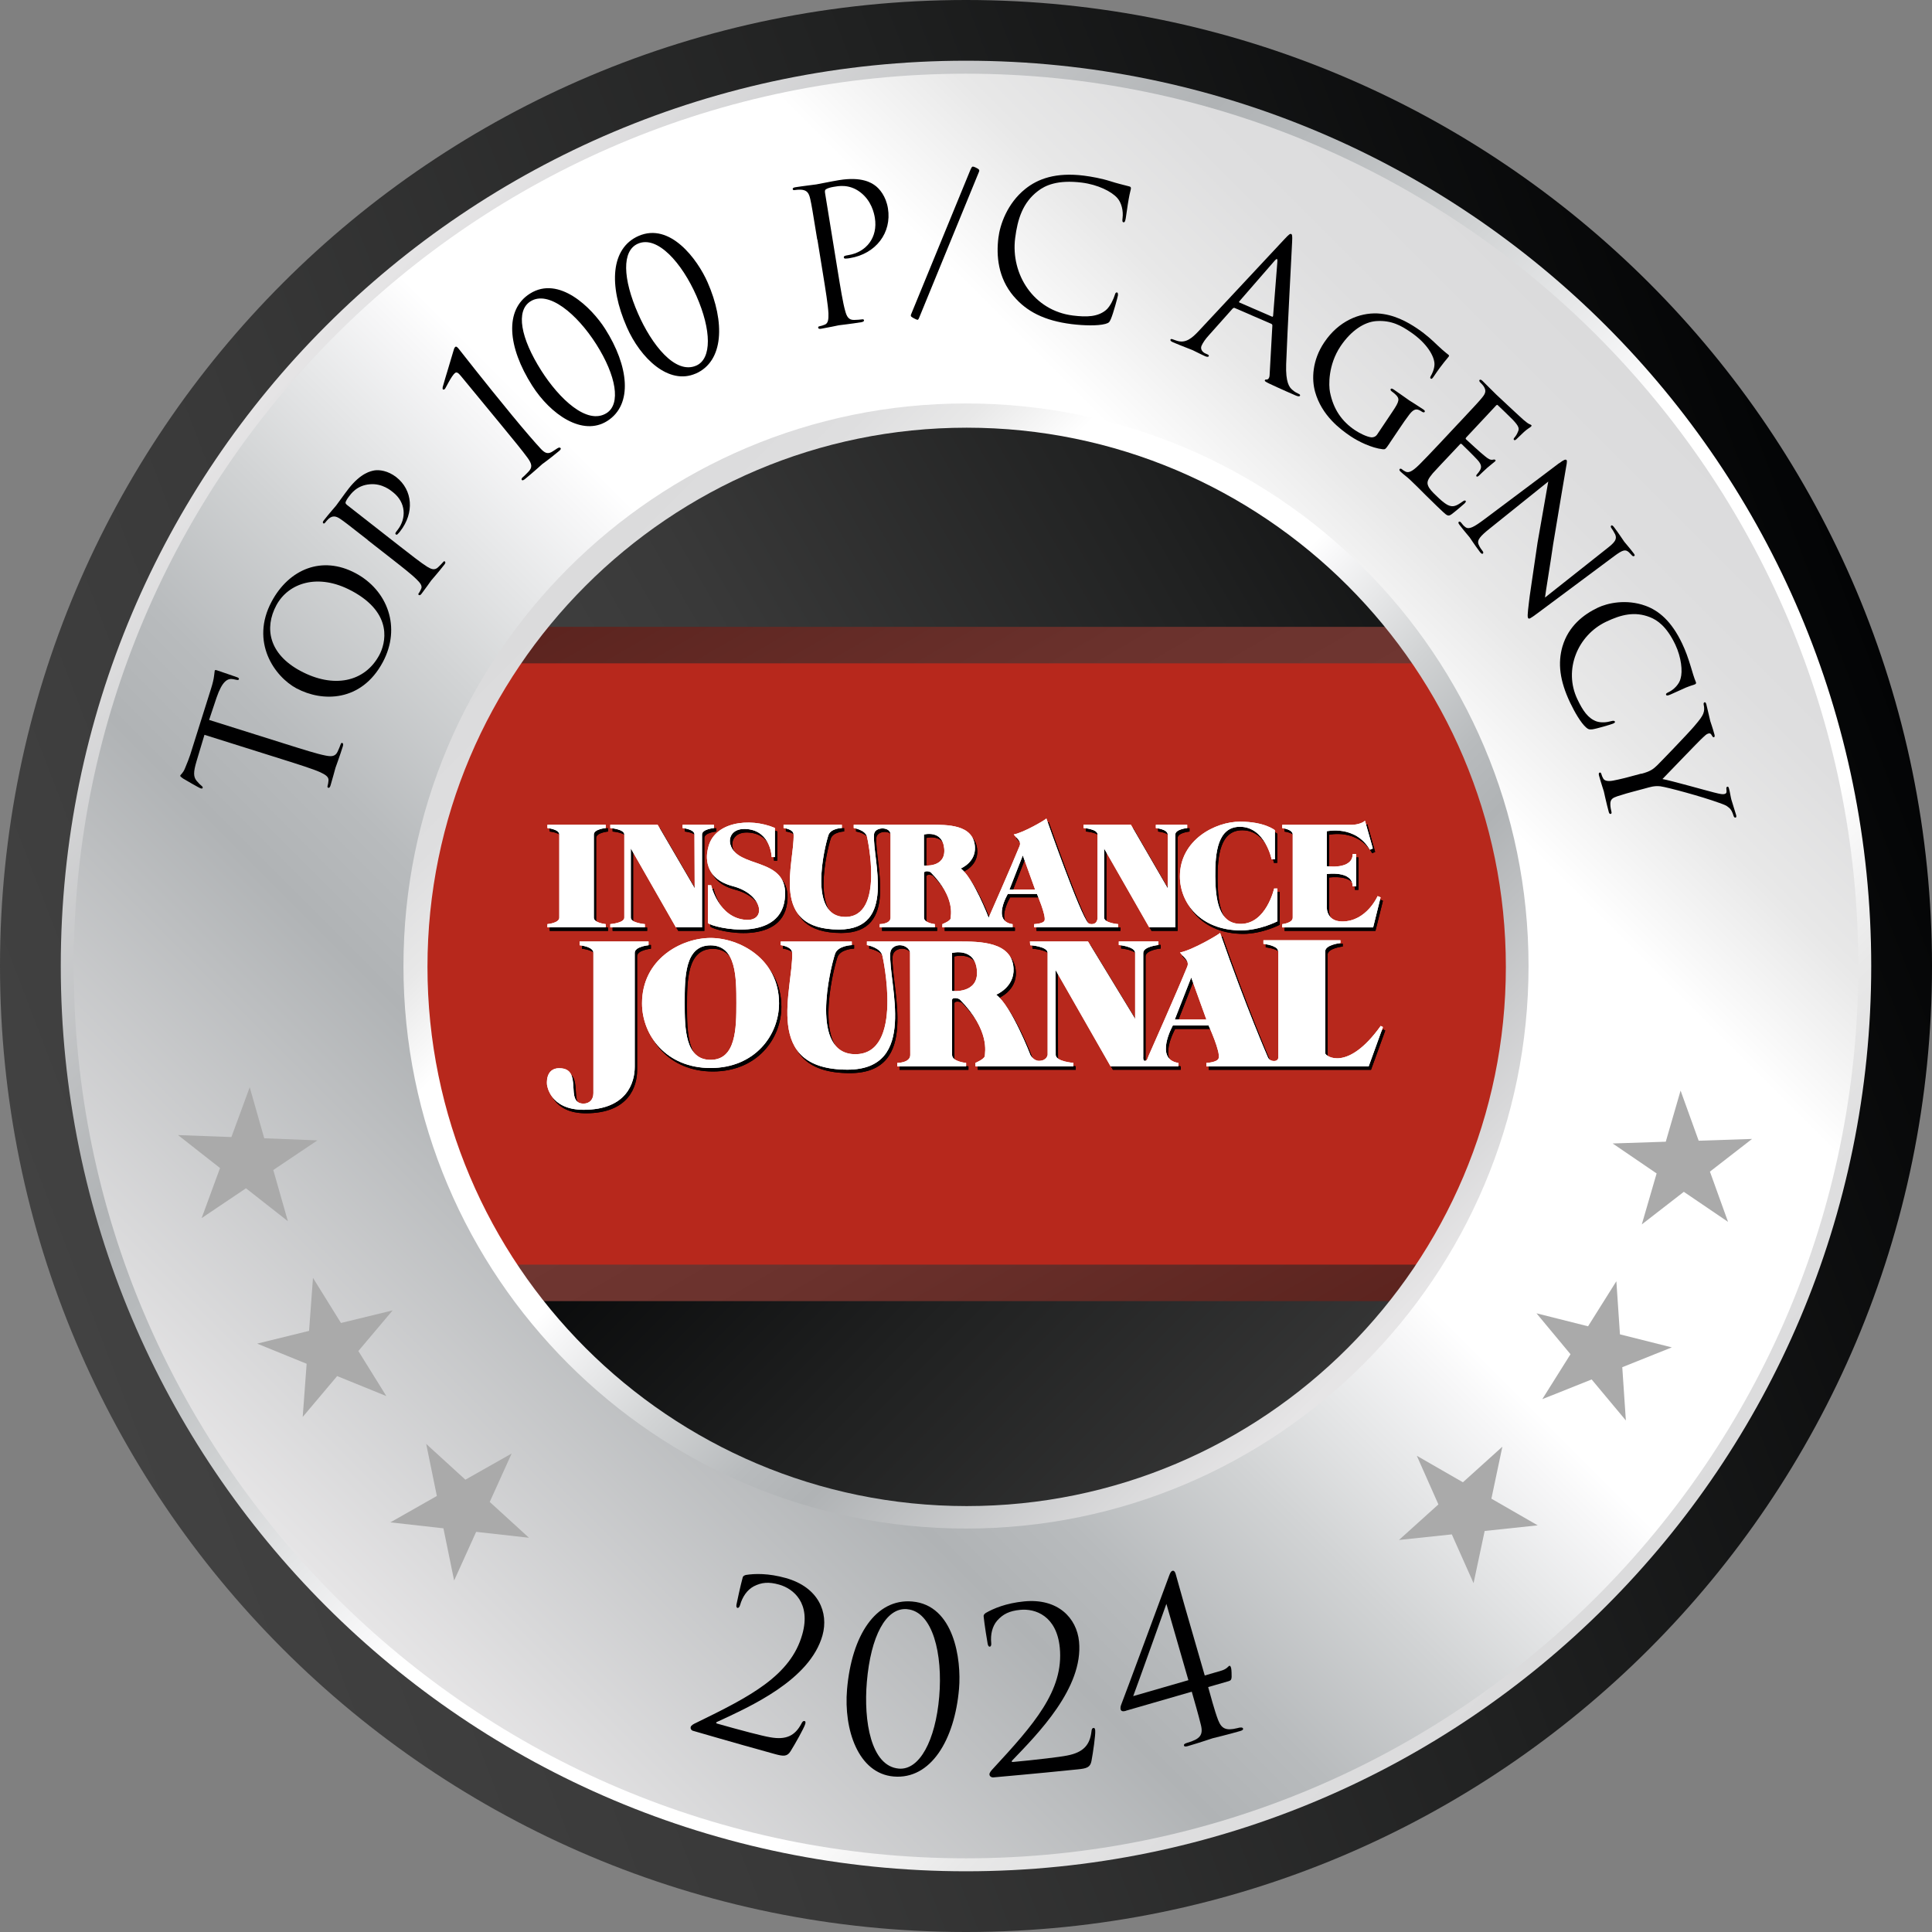
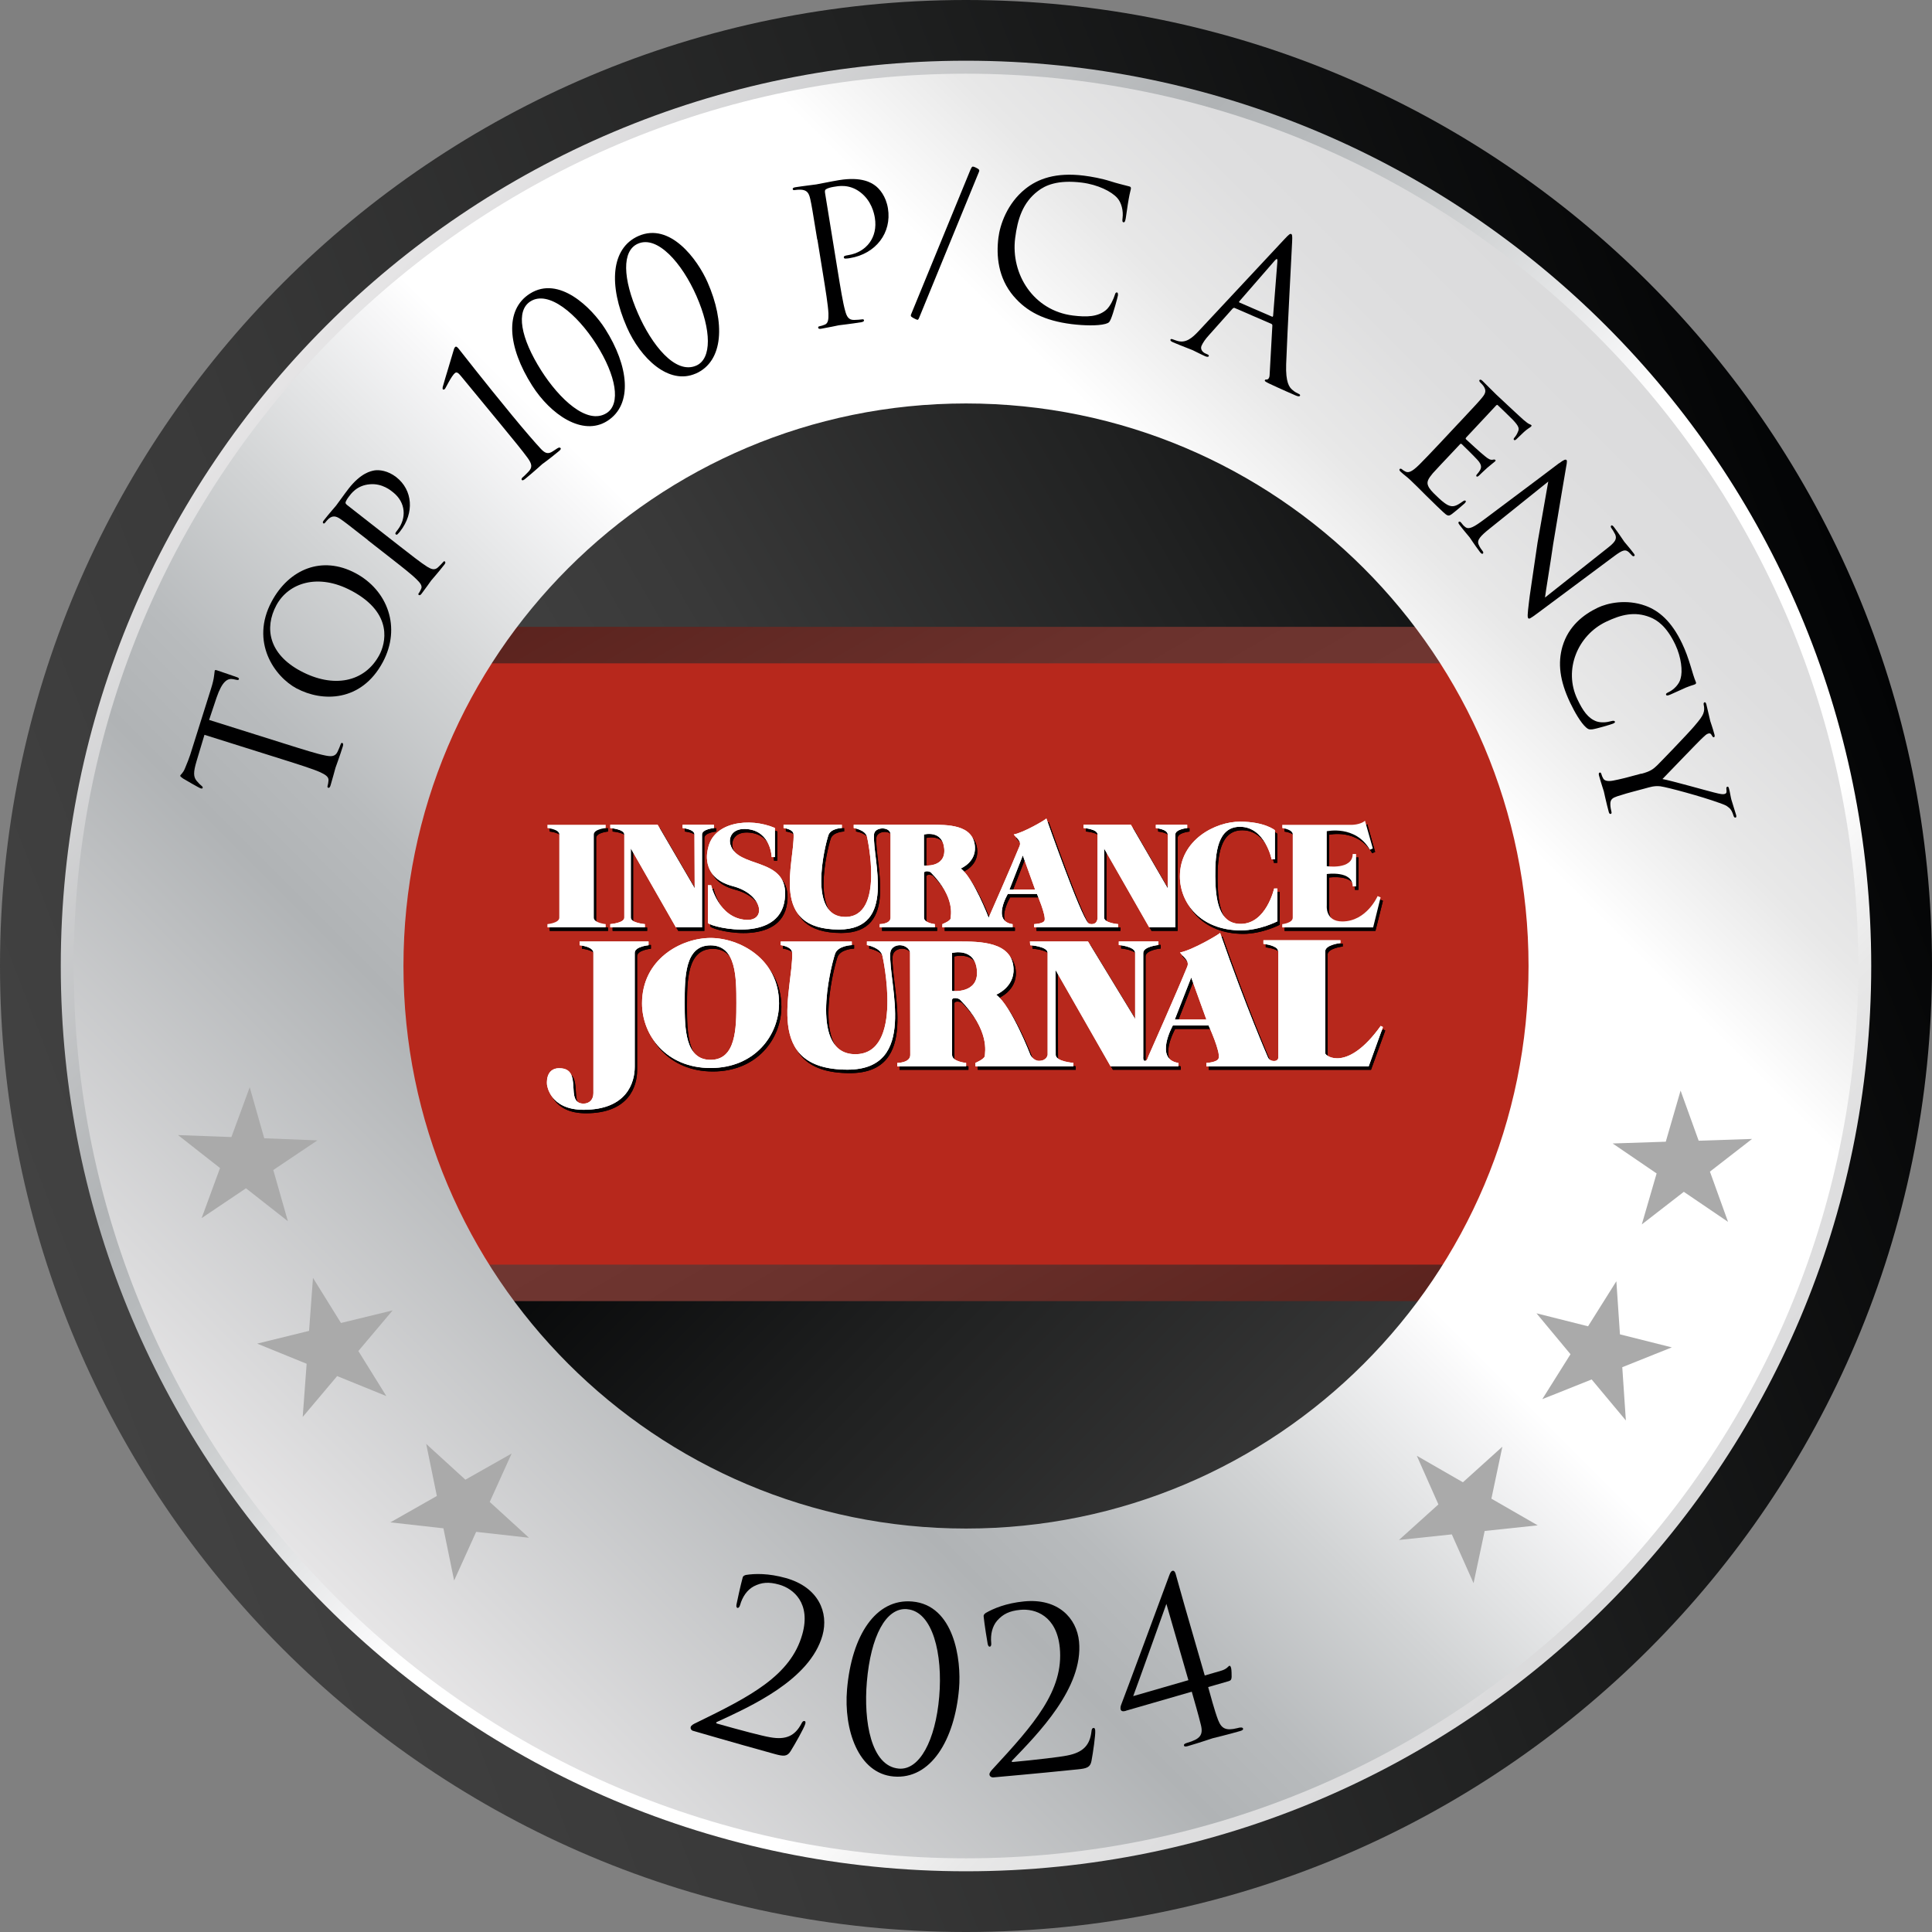
<svg xmlns="http://www.w3.org/2000/svg" xmlns:xlink="http://www.w3.org/1999/xlink" id="Capa_2" viewBox="0 0 350 350">
  <rect x="0" y="0" width="350" height="350" fill="#808080" stroke="none" />
  <defs>
    <style>
      .cls-1 {
        fill: none;
      }

      .cls-2 {
        fill: url(#New_Gradient_Swatch_1-2);
      }

      .cls-3 {
        fill: url(#New_Gradient_Swatch_1-3);
      }

      .cls-4 {
        fill: url(#linear-gradient-6);
      }

      .cls-5 {
        fill: url(#linear-gradient-4);
      }

      .cls-6 {
        fill: url(#linear-gradient-2);
      }

      .cls-7 {
        fill: #aaa;
      }

      .cls-8 {
        fill: url(#linear-gradient);
      }

      .cls-9 {
        fill: #000001;
      }

      .cls-10 {
        clip-path: url(#clippath-1);
      }

      .cls-11 {
        fill: url(#linear-gradient-5);
      }

      .cls-11, .cls-12 {
        opacity: .6;
      }

      .cls-12 {
        fill: url(#linear-gradient-3);
      }

      .cls-13 {
        fill: #fff;
      }

      .cls-14 {
        fill: url(#New_Gradient_Swatch_1);
      }

      .cls-15 {
        clip-path: url(#clippath);
      }
    </style>
    <linearGradient id="linear-gradient" x1="11.58" y1="237.73" x2="338.42" y2="112.27" gradientUnits="userSpaceOnUse">
      <stop offset="0" stop-color="#424242" />
      <stop offset=".24" stop-color="#393939" />
      <stop offset=".62" stop-color="#202121" />
      <stop offset="1" stop-color="#030405" />
    </linearGradient>
    <linearGradient id="linear-gradient-2" x1="113.24" y1="68.03" x2="236.76" y2="281.97" gradientUnits="userSpaceOnUse">
      <stop offset=".33" stop-color="#b7281c" />
      <stop offset=".55" stop-color="#b7281c" />
    </linearGradient>
    <linearGradient id="New_Gradient_Swatch_1" data-name="New Gradient Swatch 1" x1="59.04" y1="59.04" x2="290.96" y2="290.96" gradientUnits="userSpaceOnUse">
      <stop offset="0" stop-color="#e6e5e6" />
      <stop offset=".26" stop-color="#b0b3b5" />
      <stop offset=".32" stop-color="#b8bbbd" />
      <stop offset=".41" stop-color="#d1d3d4" />
      <stop offset=".53" stop-color="#f8f8f9" />
      <stop offset=".55" stop-color="#fff" />
      <stop offset=".58" stop-color="#fff" />
      <stop offset=".77" stop-color="#fff" />
      <stop offset=".79" stop-color="#f9f9f9" />
      <stop offset=".85" stop-color="#e8e8e8" />
      <stop offset=".92" stop-color="#dededf" />
      <stop offset="1" stop-color="#dbdbdc" />
    </linearGradient>
    <linearGradient id="linear-gradient-3" x1="136.66" y1="41.5" x2="213.34" y2="174.33" gradientTransform="translate(0 150.66)" xlink:href="#linear-gradient" />
    <linearGradient id="linear-gradient-4" x1="240.9" y1="180.42" x2="109.1" y2="48.63" gradientTransform="translate(0 150.66)" xlink:href="#linear-gradient" />
    <linearGradient id="linear-gradient-5" x1="36.98" y1="-158.62" x2="113.67" y2="-25.79" gradientTransform="translate(250.33 -1.51) rotate(-180)" xlink:href="#linear-gradient" />
    <linearGradient id="linear-gradient-6" x1="164.83" y1="-137.27" x2="-14.17" y2="-33.93" gradientTransform="translate(250.33 -1.51) rotate(-180)" xlink:href="#linear-gradient" />
    <linearGradient id="New_Gradient_Swatch_1-2" data-name="New Gradient Swatch 1" x1="244.32" y1="247.37" x2="102.9" y2="105.95" xlink:href="#New_Gradient_Swatch_1" />
    <linearGradient id="New_Gradient_Swatch_1-3" data-name="New Gradient Swatch 1" x1="60.75" y1="289.25" x2="289.25" y2="60.75" xlink:href="#New_Gradient_Swatch_1" />
    <clipPath id="clippath">
      <rect class="cls-1" x="97.91" y="147.37" width="154.18" height="55.23" />
    </clipPath>
    <clipPath id="clippath-1">
      <rect class="cls-1" x="97.91" y="147.37" width="154.18" height="55.23" />
    </clipPath>
  </defs>
  <g id="Best_Of_The_Best">
    <g>
      <path class="cls-8" d="M350,175c0,96.65-78.35,175-175,175S0,271.65,0,175,78.35,0,175,0s175,78.35,175,175Z" />
      <path class="cls-6" d="M298.5,175c0,68.21-55.29,123.5-123.5,123.5s-123.5-55.29-123.5-123.5,55.29-123.5,123.5-123.5,123.5,55.29,123.5,123.5Z" />
      <path class="cls-14" d="M175,11C84.43,11,11.01,84.43,11.01,175s73.42,164,163.99,164,163.99-73.42,163.99-164S265.57,11,175,11ZM172.81,308.83c-73.43,0-132.95-59.53-132.95-132.96S99.38,42.92,172.81,42.92s132.95,59.53,132.95,132.95-59.52,132.96-132.95,132.96Z" />
      <rect class="cls-12" x="72.68" y="229.1" width="204.63" height="58.95" />
      <rect class="cls-5" x="72.68" y="235.71" width="204.63" height="58.95" />
      <rect class="cls-11" x="72.68" y="61.22" width="204.63" height="58.95" />
      <rect class="cls-4" x="72.68" y="54.61" width="204.63" height="58.95" />
-       <path class="cls-2" d="M172.97,45.58c-72.04,0-130.43,58.4-130.43,130.43s58.39,130.44,130.43,130.44,130.43-58.4,130.43-130.44S245,45.58,172.97,45.58ZM175.12,272.84c-53.86,0-97.68-43.82-97.68-97.68s43.82-97.68,97.68-97.68,97.68,43.82,97.68,97.68-43.82,97.68-97.68,97.68Z" />
      <path class="cls-3" d="M175,13.35c-89.14,0-161.65,72.52-161.65,161.65s72.52,161.65,161.65,161.65,161.65-72.51,161.65-161.65S264.14,13.35,175,13.35ZM175,276.91c-56.28,0-101.91-45.63-101.91-101.91s45.63-101.91,101.91-101.91,101.91,45.63,101.91,101.91-45.63,101.91-101.91,101.91Z" />
      <g>
        <path class="cls-7" d="M52.14,221.22l-7.58-5.95-8.03,5.4,3.33-9.07-7.61-5.97,9.67.36,3.32-9.03,2.63,9.25,9.63.38-7.99,5.37,2.64,9.26Z" />
        <path class="cls-7" d="M70.01,252.92l-8.93-3.63-6.24,7.4.71-9.63-8.96-3.65,9.4-2.31.71-9.6,5.07,8.17,9.36-2.28-6.21,7.36,5.08,8.18Z" />
        <path class="cls-7" d="M95.84,278.58l-9.58-1.07-3.99,8.82-1.94-9.46-9.61-1.08,8.42-4.78-1.93-9.43,7.1,6.48,8.38-4.74-3.97,8.77,7.11,6.49Z" />
        <path class="cls-7" d="M272.17,262.07l-1.99,9.43,8.39,4.83-9.61,1.02-2.01,9.46-3.94-8.84-9.57,1.01,7.14-6.44-3.91-8.81,8.35,4.8,7.15-6.45Z" />
        <path class="cls-7" d="M292.82,232.11l.65,9.62,9.39,2.36-8.97,3.59.65,9.65-6.2-7.43-8.94,3.57,5.11-8.14-6.16-7.41,9.34,2.35,5.12-8.15Z" />
        <path class="cls-7" d="M304.46,197.59l3.27,9.06,9.67-.32-7.63,5.92,3.28,9.1-8.01-5.44-7.61,5.9,2.68-9.23-7.96-5.43,9.62-.32,2.68-9.25Z" />
      </g>
      <g>
        <path class="cls-9" d="M51.77,134.79c3.15.99,5.75,1.81,7.18,2.08.98.2,1.77.24,2.2-.68.21-.43.49-1.11.58-1.4.06-.19.18-.23.28-.19.16.05.21.24.1.6-.55,1.76-1.29,3.75-1.34,3.91-.05.16-.59,2.21-.89,3.17-.11.35-.23.49-.42.43-.1-.03-.18-.13-.12-.32.09-.29.15-.69.17-1,.07-.68-.6-1.07-1.51-1.5-1.33-.59-3.92-1.41-7.07-2.4l-13.89-4.37c-.46,1.58-.97,3.18-1.43,4.76-.59,1.99-.6,2.84.02,3.59.45.53.65.7.85.86.23.18.27.29.23.42-.03.1-.15.13-.35.07-.33-.1-2.95-1.63-3.19-1.78-.18-.13-.56-.39-.52-.52.07-.22.5-.44.84-1.28.39-.9.84-2.09.96-2.48l3.78-12c.32-1.02.49-1.78.55-2.32.09-.5.08-.82.12-.95.05-.16.25-.1.44-.04.99.31,3.22,1.12,3.58,1.23.3.09.4.23.36.36-.05.16-.17.19-.64.08-.13-.04-.24-.04-.37-.08-1.02-.21-2.01.32-3.05,3.37-.46,1.33-.88,2.68-1.34,4.01l13.89,4.37Z" />
        <path class="cls-9" d="M53.75,124.73c-4.04-2.16-8.45-8.44-4.54-15.75,3.13-5.86,9.1-8.4,15.21-5.14,5.8,3.1,8.3,9.81,4.93,16.11-3.88,7.25-10.98,7.24-15.6,4.77ZM63.69,107.03c-6.1-3.27-11.46-1.42-13.63,2.63-2.2,4.11-1.36,8.82,4.38,11.89,5.95,3.19,11.62,2.07,14.28-2.89,1.06-1.98,2.69-7.5-5.02-11.63Z" />
        <path class="cls-9" d="M66.62,97.82c-3.74-2.93-4.23-3.31-5-3.83-.75-.5-1.35-.63-2.09-.01-.17.16-.53.56-.69.78-.04.05-.18.12-.26.05-.16-.13-.11-.3.08-.54.89-1.14,2.11-2.53,2.23-2.68.43-.55,1.41-1.97,2.25-3.05,2.27-2.91,4.08-3.2,4.69-3.32.85-.14,2.43.03,3.95,1.21,3.01,2.35,3.31,6.5.72,9.81-.08.1-.29.37-.42.48-.08.11-.24.2-.35.11-.22-.17-.09-.33.3-.83,1.63-2.09,1.53-4.98-.85-6.84-.35-.28-1.92-1.63-4.17-1.43-2.42.19-3.47,1.8-3.84,2.28-.27.34-.52.78-.57,1-.05.17.12.35.31.5l9.38,7.34c2.09,1.63,4.04,3.16,5.1,3.82.71.43,1.36.72,2,.07.3-.28.77-.76.94-.97.08-.11.18-.12.26-.05.13.11.13.27-.07.54-1.07,1.37-2.31,2.79-2.42,2.92-.02.03-1.16,1.65-1.74,2.39-.19.24-.34.33-.51.2-.08-.06-.09-.16,0-.29.15-.18.32-.52.43-.77.29-.54-.15-1.1-.74-1.68-.87-.9-2.83-2.42-4.86-4.01l-4.07-3.18Z" />
        <path class="cls-9" d="M83.5,68.12c-.44-.53-.75-.81-1.09-.53-.65.53-1.7,2.79-1.83,2.89-.08.06-.25.17-.34.06-.07-.08-.08-.25-.04-.42.71-2.51,1.19-3.93,1.91-6.44.1-.35.18-.68.36-.83.21-.17.45.12.67.39.07.08,4.6,5.9,9.59,11.96,2.19,2.66,4.19,4.98,5.23,6.09.73.78,1.28,1.08,2.2.46.33-.23.56-.37.76-.5.28-.19.5-.23.63-.08.11.13.02.29-.29.55-1.94,1.6-2.89,2.25-3.02,2.35-.13.11-1.46,1.34-3.12,2.7-.28.23-.48.31-.59.18-.09-.11-.07-.3.19-.51.41-.34.65-.63.92-.89.89-.87.73-1.49-.05-2.59-.89-1.23-2.7-3.44-4.89-6.1l-7.2-8.74Z" />
        <path class="cls-9" d="M110.02,76.26c-4.5,2.86-10.3-1.2-13.61-6.4-4.47-7.03-5.03-13.73-.42-16.66,5.29-3.36,11.22,2.58,13.64,6.38,4.25,6.68,5.09,13.69.39,16.68ZM96.09,54.6c-2.69,1.71-1.78,6.64,1.97,12.54,3.23,5.08,8.3,9.94,11.84,7.69,2.6-1.66,1.75-6.74-1.88-12.47-3.51-5.52-8.67-9.83-11.93-7.76Z" />
        <path class="cls-9" d="M126.04,67.67c-4.88,2.15-10-2.75-12.48-8.39-3.35-7.63-2.89-14.33,2.11-16.53,5.74-2.52,10.69,4.25,12.51,8.38,3.19,7.25,2.95,14.31-2.14,16.55ZM115.56,44.15c-2.92,1.28-2.77,6.29.04,12.69,2.42,5.52,6.7,11.08,10.54,9.39,2.82-1.24,2.76-6.4.03-12.61-2.63-5.99-7.08-11.03-10.61-9.47Z" />
        <path class="cls-9" d="M148.05,43.4c-.86-5.3-1.02-6.25-1.26-7.33-.25-1.14-.61-1.65-1.74-1.71-.28-.02-.84.03-1.14.08-.13.02-.28-.02-.3-.16-.03-.2.12-.3.49-.36,1.49-.24,3.49-.46,3.76-.51.73-.12,2.63-.53,4.15-.78,4.14-.67,5.86.51,6.47.94.84.59,2.02,1.97,2.38,4.18.72,4.42-2.19,8.24-6.89,9.01-.17.03-.53.09-.7.08-.17.03-.38,0-.4-.18-.04-.27.15-.34.84-.45,3.21-.52,5.36-3.18,4.78-6.74-.14-.85-.61-3.11-2.66-4.66-2.05-1.55-4.05-1.08-4.81-.96-.56.09-1.11.25-1.39.44-.19.1-.22.35-.16.69l2.27,13.97c.53,3.26.97,5.95,1.37,7.35.26.97.58,1.68,1.6,1.66.47,0,1.21-.06,1.51-.11.2-.03.28.06.3.16.03.17-.12.3-.48.36-1.82.3-3.92.53-4.09.56-.1.02-2.17.46-3.16.62-.36.06-.54.02-.57-.19-.02-.1.03-.22.23-.25.3-.05.68-.18.97-.3.64-.24.68-1.02.66-2.03-.07-1.46-.5-4.14-1.03-7.4l-.97-5.98Z" />
        <path class="cls-9" d="M175.85,30.67c.19-.45.29-.49.42-.49.17,0,.85.32,1.02.49.17.17.14.27.01.58l-10.81,26.37c-.13.28-.19.31-.29.32-.1,0-.92-.39-1.09-.56-.14-.13-.14-.27-.01-.55l10.74-26.16Z" />
        <path class="cls-9" d="M183.64,53.68c-2.86-3.37-3.17-7.37-2.77-10.61.28-2.29,1.55-6.19,4.89-8.86,2.25-1.8,5.48-3.03,10.61-2.39,1.33.17,3.18.5,4.78,1.01,1.24.4,2.25.63,3.47.95.23.06.28.21.25.41-.03.27-.19.67-.4,1.89-.21,1.12-.44,3-.54,3.51-.1.51-.19.71-.39.68-.23-.03-.24-.27-.18-.75.17-1.33-.19-2.8-.96-3.66-1.04-1.17-3.49-2.41-6.42-2.78-4.43-.55-6.66.52-7.97,1.54-2.73,2.09-3.67,5.06-4.11,8.54-.81,6.53,3.34,13.11,10.46,14,2.5.31,4.5.25,6-.99.79-.66,1.41-2.11,1.59-2.72.11-.37.2-.5.4-.47.17.02.2.27.17.54-.03.24-.8,3.16-1.28,4.28-.28.62-.36.68-.99.88-1.4.38-3.96.3-6.09.04-4.99-.62-8.2-2.31-10.53-5.06Z" />
        <path class="cls-9" d="M223.71,55.8c-.15-.07-.29-.01-.42.12l-4.27,4.79c-.62.67-1.1,1.36-1.35,1.93-.27.63.19,1.17.71,1.4.09.04.18.08.28.12.31.13.37.24.32.36-.08.19-.39.13-.66.01-.74-.32-1.93-.95-2.27-1.1-.34-.15-2.07-.79-3.52-1.41-.4-.17-.56-.32-.48-.51.05-.13.24-.12.51,0,.22.09.51.18.77.26,1.5.42,2.63-.51,3.87-1.85l15.49-16.59c.82-.88,1.03-1.02,1.21-.94.18.08.24.29.18,1.43-.06,1.4-.88,16.54-1.08,22.16-.11,3.29.56,4.18,1.13,4.65.39.36.87.6,1.12.71.18.08.33.18.26.34-.08.19-.39.13-.73-.01-.46-.2-2.71-1.17-4.81-2.16-.57-.29-.91-.43-.83-.62.05-.13.17-.15.31-.13.21.02.52-.19.55-.77l.5-9.01c0-.15-.04-.24-.19-.31l-6.62-2.87ZM230.42,57.36c.15.07.19-.03.22-.17l.77-9.8c.05-.54-.1-.61-.46-.2l-6.4,7.36c-.13.13-.1.22,0,.26l5.88,2.55Z" />
-         <path class="cls-9" d="M251.76,80.27c-.77,1.14-.81,1.15-1.24,1.12-2.07-.23-4.49-1.44-5.85-2.36-1.81-1.22-5.22-3.72-6.43-8.05-.64-2.3-.53-5.71,1.66-8.96,2.61-3.89,6.39-5.37,9.62-5.24,3.01.15,5.49,1.57,7.19,2.71,1.78,1.2,2.83,2.23,3.71,3.07.39.39,1.38,1.26,1.94,1.68.22.15.15.26.07.38-.23.34-1,1.07-2.69,3.58-.27.4-.37.5-.57.37-.14-.09-.05-.28.04-.47.17-.26.66-1.22.66-2.13,0-1.37-1.3-3.78-4.42-5.87-1.5-1.01-3.3-2.13-6.14-1.93-2.17.16-4.55,1.72-6.45,4.54-2.28,3.4-2.16,7.13-1.92,8.33.61,3.06,2.11,5.28,4.54,6.9.78.52,2.1,1.2,2.97,1.29.39.02.78-.14,1.05-.54l2.76-4.12c1.27-1.89,1.38-2.35.5-3.15-.15-.14-.41-.36-.63-.51-.22-.15-.26-.34-.2-.42.1-.14.25-.13.56.08,1.11.75,2.69,1.89,2.8,1.96.11.07,1.79,1.12,2.54,1.63.28.19.35.32.26.46-.06.09-.22.14-.47-.02-.19-.13-.25-.17-.49-.29-.73-.36-1.24.04-1.85.83-.61.79-1.09,1.51-1.78,2.53l-1.73,2.57Z" />
        <path class="cls-9" d="M264.3,76.61c3.08-3.29,3.65-3.9,4.23-4.62.61-.75.77-1.26.2-2.08-.12-.16-.35-.42-.54-.6-.17-.16-.25-.37-.18-.45.14-.15.31-.09.56.14.49.46,1.1,1.13,2.45,2.44.12.11,4.48,4.2,4.99,4.63.51.43.81.66,1.07.77.19.09.24.08.34.18.05.05.05.14-.07.27-.14.15-.62.37-1.25.95-.42.4-.83.78-1.3,1.24-.21.23-.4.33-.52.22-.12-.11-.08-.26.09-.44.33-.4.49-.72.58-.96.32-.64.27-1.02-.89-2.25-.29-.32-2.69-2.62-2.74-2.66-.07-.07-.17-.06-.31.09l-5.34,5.71c-.14.15-.21.27-.09.39.29.28,2.81,2.59,3.38,3.02.59.5,1.02.77,1.48.68.24-.06.36-.04.46.05.05.05.07.12-.04.24-.12.13-.66.51-1.42,1.17-.73.64-1.2,1.14-1.53,1.44-.21.18-.33.21-.43.12-.12-.11,0-.29.16-.46.14-.15.35-.43.49-.67.21-.42.39-.91-.47-1.85-.52-.58-2.45-2.49-2.84-2.85-.15-.14-.24-.08-.34.02l-1.72,1.83c-.73.78-2.82,2.97-3.2,3.42-.82.98-1.15,1.57-.84,2.27.2.52.74,1.12,1.58,1.9.46.44,1.23,1.2,2,1.59.95.46,1.59.12,2.65-.63.28-.21.45-.24.55-.15.15.14-.06.36-.21.51-.17.18-1.84,1.58-2.32,1.93-.57.41-.79.3-1.6-.46-1.62-1.51-2.25-2.21-3.11-3.01-.83-.83-1.91-1.93-2.82-2.78-.56-.53-1.1-.89-1.69-1.44-.22-.21-.3-.37-.18-.5.09-.1.26-.08.39.03.15.14.34.27.56.38.53.31,1.13.26,2.64-1.25.82-.83,1.81-1.84,3.6-3.75l3.53-3.77Z" />
        <path class="cls-9" d="M282.46,83.92c.85-.64,1.19-.77,1.35-.55.14.19-.07,1.06-.12,1.39-.09.45-1.2,7.11-2.32,13.82-.52,3.66-1.34,8.47-1.48,9.67l11.23-8.89c1.47-1.14,1.84-1.68,1.49-2.54-.26-.52-.53-.94-.68-1.13-.2-.27-.13-.4-.02-.49.14-.1.33.09.53.36.87,1.15,1.63,2.34,1.81,2.58.2.27.91,1.04,1.69,2.08.22.29.25.4.12.5-.11.08-.25.06-.4-.08-.15-.14-.31-.35-.59-.61-.6-.51-1.02-.49-2.67.74l-13.86,10.32c-1.38,1.03-1.55,1.08-1.69.9-.14-.19-.15-.6.13-2.87-.03-.15.97-6.73,1.56-10.82.88-5.02,1.73-9.85,1.94-11.06l-10.5,8.43c-1.86,1.48-2.45,2.18-2.12,2.97.21.51.55.97.72,1.18s.16.38.05.47c-.14.1-.29.01-.52-.28-1.09-1.45-1.73-2.48-1.87-2.66-.14-.19-.97-1.12-1.84-2.27-.18-.24-.27-.42-.11-.55.11-.08.27-.04.47.23.14.19.36.48.73.75.64.44,1.48.02,3.49-1.49,13.13-9.86,8.91-6.65,13.46-10.11Z" />
        <path class="cls-9" d="M283.06,117.1c1.08-3.67,3.81-5.78,6.39-7.01,1.74-.83,5.14-1.62,8.64-.35,2.4.87,4.71,2.77,6.64,6.83.66,1.39,1.07,2.57,1.56,4.16.31,1.04.61,2.09.93,2.83.12.24-.03.35-.18.42-.25.12-.57.16-1.6.57-.89.38-2.5,1.15-2.89,1.3-.45.18-.63.19-.71.04-.1-.21.07-.33.48-.52.9-.43,1.91-1.43,2.14-2.47.38-1.29.14-3.78-.96-6.12-1.6-3.36-3.3-4.45-4.57-4.96-2.77-1.1-5.23-.49-7.96.81-5.16,2.45-7.76,8.7-5.22,14.03.98,2.06,1.92,3.47,3.48,4.03.85.27,1.77.2,2.71-.06.34-.09.54-.07.62.11.07.15-.15.26-.36.36-.25.12-2.95.92-3.74,1.03-.58.05-.72,0-1.11-.33-.97-.84-2.09-2.8-2.9-4.49-1.9-4-2.27-7.17-1.39-10.22Z" />
        <path class="cls-9" d="M297.35,140.18c1.6-.43,2.13-.82,2.87-1.54.31-.29,5.59-5.74,6.75-7.13,1.03-1.21,1.34-1.65,1.58-2.2.21-.54.23-1,.09-1.66-.05-.19,0-.38.17-.43.1-.03.23.08.3.34.14.52.7,3.01.72,3.07.05.19.44,1.24.76,2.44.09.32.01.45-.09.48-.13.04-.23-.04-.36-.28-.22-.43-.41-.45-.67-.38-.33.09-.61.37-.98.72-.72.64-6.62,6.81-7.32,7.52,1.3.21,8.36,2.2,9.32,2.43,1.26.32,1.6.37,1.96.27.43-.12.33-.5.3-.88-.04-.27.04-.39.17-.43.1-.03.22,0,.3.33.21.78.29,1.48.43,2,.11.42.72,2.27.87,2.82.08.29,0,.42-.1.44-.17.04-.31-.09-.37-.32-.22-.67-.41-1.14-.87-1.5-.46-.4-.81-.51-1.69-.83-3.17-1.16-9.43-2.85-10.72-3.02-1.14-.11-1.85.15-2.71.38l-2.43.65c-.23.06-1.46.39-2.64.78-.78.28-1.33.5-1.26,1.55.01.45.13,1.01.19,1.23.07.26,0,.38-.1.41-.17.04-.29-.03-.37-.32-.44-1.62-.88-3.66-.9-3.75-.02-.06-.64-1.98-.88-2.89-.09-.32-.02-.48.14-.53.1-.03.23.04.29.27.07.26.18.54.32.78.25.52,1.01.56,1.82.41,1.22-.23,2.42-.55,2.69-.62l2.43-.65Z" />
      </g>
      <g>
        <path class="cls-9" d="M125.52,313.55c-.27-.08-.48-.39-.39-.7s.58-.56.97-.74c9.79-4.77,17.14-8.53,19.25-16.05,1.57-5.6-1.57-8.25-4.19-8.99-1.88-.53-3.17-.43-4.61.31-1.19.64-2.05,1.87-2.48,3.4-.1.35-.28.55-.48.5-.16-.04-.23-.23-.17-.6.06-.36.78-3.67,1.12-4.88.07-.23.14-.34.56-.48,1.64-.26,4.1-.33,7.27.56,5.91,1.66,7.79,6.24,6.63,10.39-2.28,8.1-13.08,12.88-19.1,15.67-.24.1-.19.24,0,.3l2.86.8c.67.19,5.3,1.45,6.75,1.68,2.93.53,4.52-.29,5.67-2.46.2-.41.36-.53.59-.47.2.05.17.3.1.54-.21.74-1.88,3.69-2.65,4.92-.61.97-1.24.96-2.89.5-8.11-2.24-13.26-3.77-14.82-4.21Z" />
        <path class="cls-9" d="M161.89,321.83c-6.44-.55-9.06-8.53-8.44-15.78.84-9.8,5.21-16.49,11.81-15.92,7.57.65,8.93,10.48,8.48,15.79-.8,9.32-5.13,16.49-11.85,15.91ZM164.33,291.51c-3.85-.33-6.59,4.94-7.29,13.17-.61,7.09.73,15.28,5.79,15.72,3.73.32,6.64-5.06,7.32-13.04.66-7.7-1.16-15.44-5.82-15.84Z" />
        <path class="cls-9" d="M179.87,321.98c-.28.03-.59-.19-.62-.51s.34-.73.63-1.04c7.39-8,12.87-14.17,12.11-21.94-.57-5.79-4.46-7.12-7.17-6.85-1.94.19-3.11.75-4.18,1.96-.88,1.03-1.23,2.49-1.07,4.07.04.36-.06.62-.26.64-.16.02-.3-.13-.38-.49-.08-.36-.61-3.7-.73-4.95-.02-.24,0-.37.35-.65,1.43-.83,3.71-1.79,6.98-2.11,6.11-.6,9.53,2.99,9.95,7.28.82,8.38-7.51,16.75-12.1,21.53-.19.18-.09.3.11.28l2.95-.29c.69-.07,5.46-.58,6.9-.88,2.93-.57,4.1-1.91,4.39-4.35.04-.45.14-.63.39-.65.2-.02.27.22.29.46.08.77-.41,4.13-.68,5.54-.22,1.12-.81,1.35-2.51,1.51-8.37.86-13.72,1.3-15.34,1.46Z" />
        <path class="cls-9" d="M203.98,309.93c-.47.14-.85.12-.96-.23-.09-.31.01-.68.11-.92.16-.34,7.89-21.19,8.65-23.27.19-.52.34-.86.62-.94.27-.08.47.16.58.55.17.59,1.03,3.72,1.65,5.87l3.62,12.54c.98-.28,1.99-.58,2.97-.86,1.05-.3,1.32-.85,1.48-.89.2-.06.27.22.33.41.09.31.09,1.33.09,1.62-.03.47-.16.64-.54.75-.82.24-2.58.74-3.71,1.07.37,1.29,1.16,4.32,1.81,5.99.61,1.52,1.37,1.97,3.47,1.45.51-.15.96-.19,1.04.08.06.2-.12.33-.54.45-2.19.63-4.72,1.24-4.96,1.3-.27.08-2.35.8-4.5,1.42-.43.12-.65.1-.7-.09-.05-.16.03-.35.57-.5,2.34-.68,2.94-1.4,2.5-3.22-.42-1.74-1.29-4.75-1.66-6.04-3.98,1.15-7.93,2.29-11.91,3.44ZM211.3,290.56s-5.59,15.66-6.01,16.71c3.32-.96,6.68-1.93,10-2.89l-3.99-13.83Z" />
      </g>
      <g class="cls-15">
        <g class="cls-10">
          <path class="cls-9" d="M231.83,167.52v-5.93h-.59s-1.42,6.41-6.06,6.41c-3.93,0-4.55-4.24-4.6-8.56-.05-4.47.49-9.03,4.47-9.03,4.55,0,5.74,5.9,5.74,5.9h.59v-5.28s-1.85-1.55-6.32-1.55-10.89,3.3-10.89,9.92c0,4.87,3.81,9.78,11.05,9.78,3.47,0,6.62-1.65,6.62-1.65" />
          <path class="cls-9" d="M99.59,168.63h10.56v-.59s-2.15-.2-2.15-1.17v-15.06c0-.98,2.15-1.17,2.15-1.17v-.59h-10.56v.59s2.15.2,2.15,1.17v15.06c0,.99-2.15,1.17-2.15,1.17v.59Z" />
          <path class="cls-9" d="M110.98,168.63h6.26v-.59s-2.54-.2-2.54-1.17v-12.54s8.17,14.3,8.17,14.3h4.73v-16.82c0-.97,2.15-1.17,2.15-1.17v-.59h-5.67v.59s2.15.2,2.15,1.17l.04,9.74-6.71-11.5h-8.58v.59s2.54.19,2.54,1.17v15.06c0,.98-2.54,1.17-2.54,1.17v.59Z" />
          <path class="cls-9" d="M249.18,168.63l1.35-5.44-.54-.23s-1.99,4.6-6.41,4.6c-3.1,0-2.8-2.86-2.8-2.86v-5.73s4.69-.68,4.69,2.24h.62v-5.87h-.62c0,2.9-4.69,2.21-4.69,2.21v-6.33s5.18-1.17,7.81,3.35l.53-.24-1.42-5.02c-.82.75-2.43.75-2.43.75h-12.56v.59s1.9.21,1.9,1.17v15.06c0,.97-1.9,1.17-1.9,1.17v.59h16.48Z" />
          <path class="cls-9" d="M144.18,151.78c-.03-.96-1.81-1.15-1.81-1.15v-.59h10.56v.59s-2.02.06-2.43,1.29c-.74,2.23-3.74,14.82,3.04,14.82,7.25,0,3.96-14.46,3.96-14.46-.24-1.31-2.42-1.65-2.42-1.65v-.59h13.85c3.06,0,7.86-.09,8.11,4.01.17,2.81-2.57,3.91-2.57,3.91,2.29,1.7,5.05,8.93,5.05,8.93,0,0,4.23-9.59,5.57-12.91.46-.97-.49-1.46-1.02-2.18,1.83-.34,5.81-2.7,5.91-2.89,0,0,6.16,17.58,7.57,18.93.19.18.48.2.64.2,1.12,0,1.06-1.19,1.06-1.19v-15.05c0-.99-2.54-1.17-2.54-1.17v-.59s8.58,0,8.58,0l6.67,11.51v-9.74c0-.97-2.15-1.17-2.15-1.17v-.59h5.68v.59s-2.15.21-2.15,1.17v16.82h-4.73l-8.17-14.29v12.54c.06.98,2.54,1.16,2.54,1.16v.59h-15.21v-.59s1.67-.06,1.88-.65c.3-.92-1.38-4.82-1.38-4.82h-5.27s-2.96,4.94.86,5.48v.58h-12.72v-.59s1.49-.58,1.49-1.05c0-.47.92-3.74-3.57-8.3-.23-.24-1.14-.37-1.25.04v8.14c0,.98,1.96,1.17,1.96,1.17v.59h-9.98v-.59s1.95,0,1.96-1.17v-15.06c0-1.48-2.91-1.47-3,.01-.27,4.62,4.17,17.2-6.34,17.2-12.69,0-8.05-11.95-8.22-17.24M187.94,161.79l-2.23-6.19-2.42,6.19h4.65ZM171.49,154.4c-.29-3.5-3.68-2.59-3.68-2.59v5.61s3.97.47,3.68-3.02" />
          <path class="cls-9" d="M142.67,162.75c.19-6.9-8.72-4.73-9.93-9.15-.37-1.37.47-3.03,3.11-2.76,4.28.45,4.37,5.07,4.37,5.07h.59v-5.28c-4.6-1.96-11.21-1.1-12.13,3.78,0,0-1.57,5.14,4.44,6.75,5.55,1.42,6.24,6.37,2.47,6.12-5.03-.33-6.33-6.28-6.33-6.28h-.59v6.85c.91.9,13.74,3.83,13.99-5.1" />
          <path class="cls-9" d="M101.77,194.14c-2.65,0-2.24,3.01-2.24,3.01,0,0,.46,4.53,6.61,4.53,7.85,0,9.28-4.95,9.28-7.78v-20.66c0-1.14,2.5-1.37,2.5-1.37v-.68h-12.49v.68s2.5.23,2.5,1.37v25.43c0,1.15-.71,1.89-1.79,1.89-3.54,0,.07-6.41-4.38-6.41" />
          <path class="cls-9" d="M129.14,170.55c-5.24,0-12.41,3.78-12.41,11.84,0,5.8,4.4,11.72,12.41,11.72s12.41-5.92,12.41-11.72c0-8.06-7.17-11.84-12.41-11.84M129.14,192.63c-4.61,0-4.68-5.67-4.68-10.31s.01-10.43,4.68-10.43,4.68,5.8,4.68,10.43-.07,10.31-4.68,10.31" />
          <path class="cls-9" d="M250.56,186.47c-6.04,8.44-10.06,5.47-10.06,4.97v-18.48c0-1.18,2.75-1.49,2.75-1.49v-.51h-13.95v.66s1.79.17,2.48.87c.15.22.22.46.22.71v18.96s.05.74-.87.68c-.78-.05-1.01-.63-1.01-.63,0,0-4.03-9.24-8.67-22.58-.12.23-5,3.13-7.26,3.55.65.89,1.83,1.5,1.26,2.69-1.65,4.08-6.89,15.89-6.89,15.89-.28.62-.29,1.05-.74,1.06-.38,0-.29-.74-.29-.74v-18.81c0-1.18,2.75-1.44,2.75-1.44v-.65h-7.18v.65s2.96.25,2.96,1.44v11.95l-8.54-14.03h-10.52l.05.68s3.16.19,3.16,1.4v18.45s-.13,1.09-1.57,1.09c-.99,0-1.55-1.04-1.55-1.04,0,0-3.4-8.86-6.2-10.94,0,0,3.35-1.35,3.14-4.79-.29-4.83-6.13-4.85-9.87-4.85h-16.69v.65s2.53.42,2.83,2.03c0,0,3.97,17.74-4.93,17.74-8.31,0-4.58-15.44-3.67-18.18.5-1.51,3.03-1.58,3.03-1.58v-.65h-12.89v.65s2.05.23,2.09,1.41c.21,6.5-5.55,21.15,10.02,21.15,12.9,0,7.42-15.44,7.75-21.11.1-1.72,2.81-1.98,3.56-.3l.02.28.04,18.47c0,1.44-2.35,1.44-2.35,1.44v.62h12.47v-.62s-2.54-.23-2.54-1.44v-9.98c0-.51,1.14-.34,1.43-.05,5.5,5.6,4.5,9.61,4.5,10.18,0,.57-1.7,1.28-1.7,1.28v.62h17.75v-.62s-3.14-.23-3.21-1.42l-.04-15.43,9.98,17.47h12.29v-.61c-4.44-.67-1.01-6.78-1.01-6.78h6.48s2.23,4.85,1.81,5.96c-.25.73-2.21.82-2.21.82v.62h29.4l2.58-7.12-.37-.19ZM172.89,180.15v-6.88s4.17-1.11,4.52,3.17c.35,4.29-4.52,3.71-4.52,3.71M213.25,185.34l2.98-7.62,2.75,7.62h-5.73Z" />
          <path class="cls-9" d="M231.83,167.52v-5.93h-.59s-1.42,6.41-6.06,6.41c-3.93,0-4.55-4.24-4.6-8.56-.05-4.47.49-9.03,4.47-9.03,4.55,0,5.74,5.9,5.74,5.9h.59v-5.28s-1.85-1.55-6.32-1.55-10.89,3.3-10.89,9.92c0,4.87,3.81,9.78,11.05,9.78,3.47,0,6.62-1.65,6.62-1.65" />
-           <path class="cls-9" d="M99.59,168.63h10.56v-.59s-2.15-.2-2.15-1.17v-15.06c0-.98,2.15-1.17,2.15-1.17v-.59h-10.56v.59s2.15.2,2.15,1.17v15.06c0,.99-2.15,1.17-2.15,1.17v.59Z" />
+           <path class="cls-9" d="M99.59,168.63h10.56v-.59s-2.15-.2-2.15-1.17v-15.06c0-.98,2.15-1.17,2.15-1.17v-.59h-10.56v.59s2.15.2,2.15,1.17v15.06c0,.99-2.15,1.17-2.15,1.17v.59" />
          <path class="cls-9" d="M110.98,168.63h6.26v-.59s-2.54-.2-2.54-1.17v-12.54s8.17,14.3,8.17,14.3h4.73v-16.82c0-.97,2.15-1.17,2.15-1.17v-.59h-5.67v.59s2.15.2,2.15,1.17l.04,9.74-6.71-11.5h-8.58v.59s2.54.19,2.54,1.17v15.06c0,.98-2.54,1.17-2.54,1.17v.59Z" />
          <path class="cls-9" d="M249.18,168.63l1.35-5.44-.54-.23s-1.99,4.6-6.41,4.6c-3.1,0-2.8-2.86-2.8-2.86v-5.73s4.69-.68,4.69,2.24h.62v-5.87h-.62c0,2.9-4.69,2.21-4.69,2.21v-6.33s5.18-1.17,7.81,3.35l.53-.24-1.42-5.02c-.82.75-2.43.75-2.43.75h-12.56v.59s1.9.21,1.9,1.17v15.06c0,.97-1.9,1.17-1.9,1.17v.59h16.48Z" />
          <path class="cls-9" d="M144.18,151.78c-.03-.96-1.81-1.15-1.81-1.15v-.59h10.56v.59s-2.02.06-2.43,1.29c-.74,2.23-3.74,14.82,3.04,14.82,7.25,0,3.96-14.46,3.96-14.46-.24-1.31-2.42-1.65-2.42-1.65v-.59h13.85c3.06,0,7.86-.09,8.11,4.01.17,2.81-2.57,3.91-2.57,3.91,2.29,1.7,5.05,8.93,5.05,8.93,0,0,4.23-9.59,5.57-12.91.46-.97-.49-1.46-1.02-2.18,1.83-.34,5.81-2.7,5.91-2.89,0,0,6.16,17.58,7.57,18.93.19.18.48.2.64.2,1.12,0,1.06-1.19,1.06-1.19v-15.05c0-.99-2.54-1.17-2.54-1.17v-.59s8.58,0,8.58,0l6.67,11.51v-9.74c0-.97-2.15-1.17-2.15-1.17v-.59h5.68v.59s-2.15.21-2.15,1.17v16.82h-4.73l-8.17-14.29v12.54c.06.98,2.54,1.16,2.54,1.16v.59h-15.21v-.59s1.67-.06,1.88-.65c.3-.92-1.38-4.82-1.38-4.82h-5.27s-2.96,4.94.86,5.48v.58h-12.72v-.59s1.49-.58,1.49-1.05c0-.47.92-3.74-3.57-8.3-.23-.24-1.14-.37-1.25.04v8.14c0,.98,1.96,1.17,1.96,1.17v.59h-9.98v-.59s1.95,0,1.96-1.17v-15.06c0-1.48-2.91-1.47-3,.01-.27,4.62,4.17,17.2-6.34,17.2-12.69,0-8.05-11.95-8.22-17.24M187.94,161.79l-2.23-6.19-2.42,6.19h4.65ZM171.49,154.4c-.29-3.5-3.68-2.59-3.68-2.59v5.61s3.97.47,3.68-3.02" />
          <path class="cls-9" d="M142.67,162.75c.19-6.9-8.72-4.73-9.93-9.15-.37-1.37.47-3.03,3.11-2.76,4.28.45,4.37,5.07,4.37,5.07h.59v-5.28c-4.6-1.96-11.21-1.1-12.13,3.78,0,0-1.57,5.14,4.44,6.75,5.55,1.42,6.24,6.37,2.47,6.12-5.03-.33-6.33-6.28-6.33-6.28h-.59v6.85c.91.9,13.74,3.83,13.99-5.1" />
          <path class="cls-9" d="M101.77,194.14c-2.65,0-2.24,3.01-2.24,3.01,0,0,.46,4.53,6.61,4.53,7.85,0,9.28-4.95,9.28-7.78v-20.66c0-1.14,2.5-1.37,2.5-1.37v-.68h-12.49v.68s2.5.23,2.5,1.37v25.43c0,1.15-.71,1.89-1.79,1.89-3.54,0,.07-6.41-4.38-6.41" />
          <path class="cls-9" d="M129.14,170.55c-5.24,0-12.41,3.78-12.41,11.84,0,5.8,4.4,11.72,12.41,11.72s12.41-5.92,12.41-11.72c0-8.06-7.17-11.84-12.41-11.84M129.14,192.63c-4.61,0-4.68-5.67-4.68-10.31s.01-10.43,4.68-10.43,4.68,5.8,4.68,10.43-.07,10.31-4.68,10.31" />
          <path class="cls-9" d="M250.56,186.47c-6.04,8.44-10.06,5.47-10.06,4.97v-18.48c0-1.18,2.75-1.49,2.75-1.49v-.51h-13.95v.66s1.79.17,2.48.87c.15.22.22.46.22.71v18.96s.05.74-.87.68c-.78-.05-1.01-.63-1.01-.63,0,0-4.03-9.24-8.67-22.58-.12.23-5,3.13-7.26,3.55.65.89,1.83,1.5,1.26,2.69-1.65,4.08-6.89,15.89-6.89,15.89-.28.62-.29,1.05-.74,1.06-.38,0-.29-.74-.29-.74v-18.81c0-1.18,2.75-1.44,2.75-1.44v-.65h-7.18v.65s2.96.25,2.96,1.44v11.95l-8.54-14.03h-10.52l.05.68s3.16.19,3.16,1.4v18.45s-.13,1.09-1.57,1.09c-.99,0-1.55-1.04-1.55-1.04,0,0-3.4-8.86-6.2-10.94,0,0,3.35-1.35,3.14-4.79-.29-4.83-6.13-4.85-9.87-4.85h-16.69v.65s2.53.42,2.83,2.03c0,0,3.97,17.74-4.93,17.74-8.31,0-4.58-15.44-3.67-18.18.5-1.51,3.03-1.58,3.03-1.58v-.65h-12.89v.65s2.05.23,2.09,1.41c.21,6.5-5.55,21.15,10.02,21.15,12.9,0,7.42-15.44,7.75-21.11.1-1.72,2.81-1.98,3.56-.3l.02.28.04,18.47c0,1.44-2.35,1.44-2.35,1.44v.62h12.47v-.62s-2.54-.23-2.54-1.44v-9.98c0-.51,1.14-.34,1.43-.05,5.5,5.6,4.5,9.61,4.5,10.18,0,.57-1.7,1.28-1.7,1.28v.62h17.75v-.62s-3.14-.23-3.21-1.42l-.04-15.43,9.98,17.47h12.29v-.61c-4.44-.67-1.01-6.78-1.01-6.78h6.48s2.23,4.85,1.81,5.96c-.25.73-2.21.82-2.21.82v.62h29.4l2.58-7.12-.37-.19ZM172.89,180.15v-6.88s4.17-1.11,4.52,3.17c.35,4.29-4.52,3.71-4.52,3.71M213.25,185.34l2.98-7.62,2.75,7.62h-5.73Z" />
          <path class="cls-13" d="M231.41,166.89v-5.93h-.59s-1.42,6.41-6.06,6.41c-3.93,0-4.55-4.24-4.6-8.56-.05-4.47.49-9.03,4.47-9.03,4.55,0,5.74,5.9,5.74,5.9h.59v-5.28s-1.85-1.55-6.32-1.55-10.89,3.3-10.89,9.92c0,4.87,3.81,9.78,11.05,9.78,3.47,0,6.62-1.65,6.62-1.65" />
          <path class="cls-13" d="M99.17,168h10.56v-.59s-2.15-.2-2.15-1.17v-15.06c0-.98,2.15-1.17,2.15-1.17v-.59h-10.56v.59s2.15.2,2.15,1.17v15.06c0,.99-2.15,1.17-2.15,1.17v.59Z" />
          <path class="cls-13" d="M110.56,168h6.26v-.59s-2.54-.2-2.54-1.17v-12.54s8.17,14.3,8.17,14.3h4.73v-16.82c0-.97,2.15-1.17,2.15-1.17v-.59h-5.67v.59s2.15.2,2.15,1.17l.04,9.74-6.71-11.5h-8.58v.59s2.54.19,2.54,1.17v15.06c0,.98-2.54,1.17-2.54,1.17v.59Z" />
          <path class="cls-13" d="M248.76,168l1.35-5.44-.54-.23s-1.99,4.6-6.41,4.6c-3.1,0-2.8-2.86-2.8-2.86v-5.73s4.69-.68,4.69,2.24h.62v-5.87h-.62c0,2.9-4.69,2.21-4.69,2.21v-6.33s5.18-1.17,7.81,3.35l.53-.24-1.42-5.02c-.82.75-2.43.75-2.43.75h-12.56v.59s1.9.21,1.9,1.17v15.06c0,.97-1.9,1.17-1.9,1.17v.59h16.48Z" />
          <path class="cls-13" d="M143.76,151.15c-.03-.96-1.81-1.15-1.81-1.15v-.59h10.56v.59s-2.02.06-2.43,1.29c-.74,2.23-3.74,14.82,3.04,14.82,7.25,0,3.96-14.46,3.96-14.46-.24-1.31-2.42-1.65-2.42-1.65v-.59h13.85c3.06,0,7.86-.09,8.11,4.01.17,2.81-2.57,3.91-2.57,3.91,2.29,1.7,5.05,8.93,5.05,8.93,0,0,4.23-9.59,5.57-12.91.46-.97-.49-1.46-1.02-2.18,1.83-.34,5.81-2.7,5.91-2.89,0,0,6.16,17.58,7.57,18.93.19.18.48.2.64.2,1.12,0,1.06-1.19,1.06-1.19v-15.05c0-.99-2.54-1.17-2.54-1.17v-.59s8.58,0,8.58,0l6.67,11.51v-9.74c0-.97-2.15-1.17-2.15-1.17v-.59h5.68v.59s-2.15.21-2.15,1.17v16.82h-4.73l-8.17-14.29v12.54c.06.98,2.54,1.16,2.54,1.16v.59h-15.21v-.59s1.67-.06,1.88-.65c.3-.92-1.38-4.82-1.38-4.82h-5.27s-2.96,4.94.86,5.48v.58h-12.72v-.59s1.49-.58,1.49-1.05c0-.47.92-3.74-3.57-8.3-.23-.24-1.14-.37-1.25.04v8.14c0,.98,1.96,1.17,1.96,1.17v.59h-9.98v-.59s1.95,0,1.96-1.17v-15.06c0-1.48-2.91-1.47-3,.01-.27,4.62,4.17,17.2-6.34,17.2-12.69,0-8.05-11.95-8.22-17.24M187.52,161.15l-2.23-6.19-2.42,6.19h4.65ZM171.06,153.77c-.29-3.5-3.68-2.59-3.68-2.59v5.61s3.97.47,3.68-3.02" />
          <path class="cls-13" d="M142.24,162.11c.19-6.9-8.72-4.73-9.93-9.15-.37-1.37.47-3.03,3.11-2.76,4.28.45,4.37,5.07,4.37,5.07h.59v-5.28c-4.6-1.96-11.21-1.1-12.13,3.78,0,0-1.57,5.14,4.44,6.75,5.55,1.42,6.24,6.37,2.47,6.12-5.03-.33-6.33-6.28-6.33-6.28h-.59v6.85c.91.9,13.74,3.83,13.99-5.1" />
          <path class="cls-13" d="M101.34,193.51c-2.65,0-2.24,3.01-2.24,3.01,0,0,.46,4.53,6.61,4.53,7.85,0,9.28-4.95,9.28-7.78v-20.66c0-1.14,2.5-1.37,2.5-1.37v-.68h-12.49v.68s2.5.23,2.5,1.37v25.43c0,1.15-.71,1.89-1.79,1.89-3.54,0,.07-6.41-4.38-6.41" />
          <path class="cls-13" d="M128.72,169.92c-5.24,0-12.41,3.78-12.41,11.84,0,5.8,4.4,11.72,12.41,11.72s12.41-5.92,12.41-11.72c0-8.06-7.17-11.84-12.41-11.84M128.72,192c-4.61,0-4.68-5.67-4.68-10.31s.01-10.43,4.68-10.43,4.68,5.8,4.68,10.43-.07,10.31-4.68,10.31" />
          <path class="cls-13" d="M250.14,185.84c-6.04,8.44-10.06,5.47-10.06,4.97v-18.48c0-1.18,2.75-1.49,2.75-1.49v-.51h-13.95v.66s1.79.17,2.48.87c.15.22.22.46.22.71v18.96s.05.74-.87.68c-.78-.05-1.01-.63-1.01-.63,0,0-4.03-9.24-8.67-22.58-.12.23-5,3.13-7.26,3.55.65.89,1.83,1.5,1.26,2.69-1.65,4.08-6.89,15.89-6.89,15.89-.28.62-.29,1.05-.74,1.06-.38,0-.29-.74-.29-.74v-18.81c0-1.18,2.75-1.44,2.75-1.44v-.65h-7.18v.65s2.96.25,2.96,1.44v11.95l-8.54-14.03h-10.52l.05.68s3.16.19,3.16,1.4v18.45s-.13,1.09-1.57,1.09c-.99,0-1.55-1.04-1.55-1.04,0,0-3.4-8.86-6.2-10.94,0,0,3.35-1.35,3.14-4.79-.29-4.83-6.13-4.85-9.87-4.85h-16.69v.65s2.53.42,2.83,2.03c0,0,3.97,17.74-4.93,17.74-8.31,0-4.58-15.44-3.67-18.18.5-1.51,3.03-1.58,3.03-1.58v-.65h-12.89v.65s2.05.23,2.09,1.41c.21,6.5-5.55,21.15,10.02,21.15,12.9,0,7.42-15.44,7.75-21.11.1-1.72,2.81-1.98,3.56-.3l.02.28.04,18.47c0,1.44-2.35,1.44-2.35,1.44v.62h12.47v-.62s-2.54-.23-2.54-1.44v-9.98c0-.51,1.14-.34,1.43-.05,5.5,5.6,4.5,9.61,4.5,10.18,0,.57-1.7,1.28-1.7,1.28v.62h17.75v-.62s-3.14-.23-3.21-1.42l-.04-15.43,9.98,17.47h12.29v-.61c-4.44-.67-1.01-6.78-1.01-6.78h6.48s2.23,4.85,1.81,5.96c-.25.73-2.21.82-2.21.82v.62h29.4l2.58-7.12-.37-.19ZM172.46,179.52v-6.88s4.17-1.11,4.52,3.17c.35,4.29-4.52,3.71-4.52,3.71M212.82,184.7l2.98-7.62,2.75,7.62h-5.73Z" />
          <path class="cls-13" d="M231.41,166.89v-5.93h-.59s-1.42,6.41-6.06,6.41c-3.93,0-4.55-4.24-4.6-8.56-.05-4.47.49-9.03,4.47-9.03,4.55,0,5.74,5.9,5.74,5.9h.59v-5.28s-1.85-1.55-6.32-1.55-10.89,3.3-10.89,9.92c0,4.87,3.81,9.78,11.05,9.78,3.47,0,6.62-1.65,6.62-1.65" />
-           <path class="cls-13" d="M99.17,168h10.56v-.59s-2.15-.2-2.15-1.17v-15.06c0-.98,2.15-1.17,2.15-1.17v-.59h-10.56v.59s2.15.2,2.15,1.17v15.06c0,.99-2.15,1.17-2.15,1.17v.59Z" />
          <path class="cls-13" d="M110.56,168h6.26v-.59s-2.54-.2-2.54-1.17v-12.54s8.17,14.3,8.17,14.3h4.73v-16.82c0-.97,2.15-1.17,2.15-1.17v-.59h-5.67v.59s2.15.2,2.15,1.17l.04,9.74-6.71-11.5h-8.58v.59s2.54.19,2.54,1.17v15.06c0,.98-2.54,1.17-2.54,1.17v.59Z" />
-           <path class="cls-13" d="M248.76,168l1.35-5.44-.54-.23s-1.99,4.6-6.41,4.6c-3.1,0-2.8-2.86-2.8-2.86v-5.73s4.69-.68,4.69,2.24h.62v-5.87h-.62c0,2.9-4.69,2.21-4.69,2.21v-6.33s5.18-1.17,7.81,3.35l.53-.24-1.42-5.02c-.82.75-2.43.75-2.43.75h-12.56v.59s1.9.21,1.9,1.17v15.06c0,.97-1.9,1.17-1.9,1.17v.59h16.48Z" />
          <path class="cls-13" d="M143.76,151.15c-.03-.96-1.81-1.15-1.81-1.15v-.59h10.56v.59s-2.02.06-2.43,1.29c-.74,2.23-3.74,14.82,3.04,14.82,7.25,0,3.96-14.46,3.96-14.46-.24-1.31-2.42-1.65-2.42-1.65v-.59h13.85c3.06,0,7.86-.09,8.11,4.01.17,2.81-2.57,3.91-2.57,3.91,2.29,1.7,5.05,8.93,5.05,8.93,0,0,4.23-9.59,5.57-12.91.46-.97-.49-1.46-1.02-2.18,1.83-.34,5.81-2.7,5.91-2.89,0,0,6.16,17.58,7.57,18.93.19.18.48.2.64.2,1.12,0,1.06-1.19,1.06-1.19v-15.05c0-.99-2.54-1.17-2.54-1.17v-.59s8.58,0,8.58,0l6.67,11.51v-9.74c0-.97-2.15-1.17-2.15-1.17v-.59h5.68v.59s-2.15.21-2.15,1.17v16.82h-4.73l-8.17-14.29v12.54c.06.98,2.54,1.16,2.54,1.16v.59h-15.21v-.59s1.67-.06,1.88-.65c.3-.92-1.38-4.82-1.38-4.82h-5.27s-2.96,4.94.86,5.48v.58h-12.72v-.59s1.49-.58,1.49-1.05c0-.47.92-3.74-3.57-8.3-.23-.24-1.14-.37-1.25.04v8.14c0,.98,1.96,1.17,1.96,1.17v.59h-9.98v-.59s1.95,0,1.96-1.17v-15.06c0-1.48-2.91-1.47-3,.01-.27,4.62,4.17,17.2-6.34,17.2-12.69,0-8.05-11.95-8.22-17.24M187.52,161.15l-2.23-6.19-2.42,6.19h4.65ZM171.06,153.77c-.29-3.5-3.68-2.59-3.68-2.59v5.61s3.97.47,3.68-3.02" />
          <path class="cls-13" d="M142.24,162.11c.19-6.9-8.72-4.73-9.93-9.15-.37-1.37.47-3.03,3.11-2.76,4.28.45,4.37,5.07,4.37,5.07h.59v-5.28c-4.6-1.96-11.21-1.1-12.13,3.78,0,0-1.57,5.14,4.44,6.75,5.55,1.42,6.24,6.37,2.47,6.12-5.03-.33-6.33-6.28-6.33-6.28h-.59v6.85c.91.9,13.74,3.83,13.99-5.1" />
          <path class="cls-13" d="M101.34,193.51c-2.65,0-2.24,3.01-2.24,3.01,0,0,.46,4.53,6.61,4.53,7.85,0,9.28-4.95,9.28-7.78v-20.66c0-1.14,2.5-1.37,2.5-1.37v-.68h-12.49v.68s2.5.23,2.5,1.37v25.43c0,1.15-.71,1.89-1.79,1.89-3.54,0,.07-6.41-4.38-6.41" />
          <path class="cls-13" d="M128.72,169.92c-5.24,0-12.41,3.78-12.41,11.84,0,5.8,4.4,11.72,12.41,11.72s12.41-5.92,12.41-11.72c0-8.06-7.17-11.84-12.41-11.84M128.72,192c-4.61,0-4.68-5.67-4.68-10.31s.01-10.43,4.68-10.43,4.68,5.8,4.68,10.43-.07,10.31-4.68,10.31" />
          <path class="cls-13" d="M250.14,185.84c-6.04,8.44-10.06,5.47-10.06,4.97v-18.48c0-1.18,2.75-1.49,2.75-1.49v-.51h-13.95v.66s1.79.17,2.48.87c.15.22.22.46.22.71v18.96s.05.74-.87.68c-.78-.05-1.01-.63-1.01-.63,0,0-4.03-9.24-8.67-22.58-.12.23-5,3.13-7.26,3.55.65.89,1.83,1.5,1.26,2.69-1.65,4.08-6.89,15.89-6.89,15.89-.28.62-.29,1.05-.74,1.06-.38,0-.29-.74-.29-.74v-18.81c0-1.18,2.75-1.44,2.75-1.44v-.65h-7.18v.65s2.96.25,2.96,1.44v11.95l-8.54-14.03h-10.52l.05.68s3.16.19,3.16,1.4v18.45s-.13,1.09-1.57,1.09c-.99,0-1.55-1.04-1.55-1.04,0,0-3.4-8.86-6.2-10.94,0,0,3.35-1.35,3.14-4.79-.29-4.83-6.13-4.85-9.87-4.85h-16.69v.65s2.53.42,2.83,2.03c0,0,3.97,17.74-4.93,17.74-8.31,0-4.58-15.44-3.67-18.18.5-1.51,3.03-1.58,3.03-1.58v-.65h-12.89v.65s2.05.23,2.09,1.41c.21,6.5-5.55,21.15,10.02,21.15,12.9,0,7.42-15.44,7.75-21.11.1-1.72,2.81-1.98,3.56-.3l.02.28.04,18.47c0,1.44-2.35,1.44-2.35,1.44v.62h12.47v-.62s-2.54-.23-2.54-1.44v-9.98c0-.51,1.14-.34,1.43-.05,5.5,5.6,4.5,9.61,4.5,10.18,0,.57-1.7,1.28-1.7,1.28v.62h17.75v-.62s-3.14-.23-3.21-1.42l-.04-15.43,9.98,17.47h12.29v-.61c-4.44-.67-1.01-6.78-1.01-6.78h6.48s2.23,4.85,1.81,5.96c-.25.73-2.21.82-2.21.82v.62h29.4l2.58-7.12-.37-.19ZM172.46,179.52v-6.88s4.17-1.11,4.52,3.17c.35,4.29-4.52,3.71-4.52,3.71M212.82,184.7l2.98-7.62,2.75,7.62h-5.73Z" />
        </g>
      </g>
    </g>
  </g>
</svg>